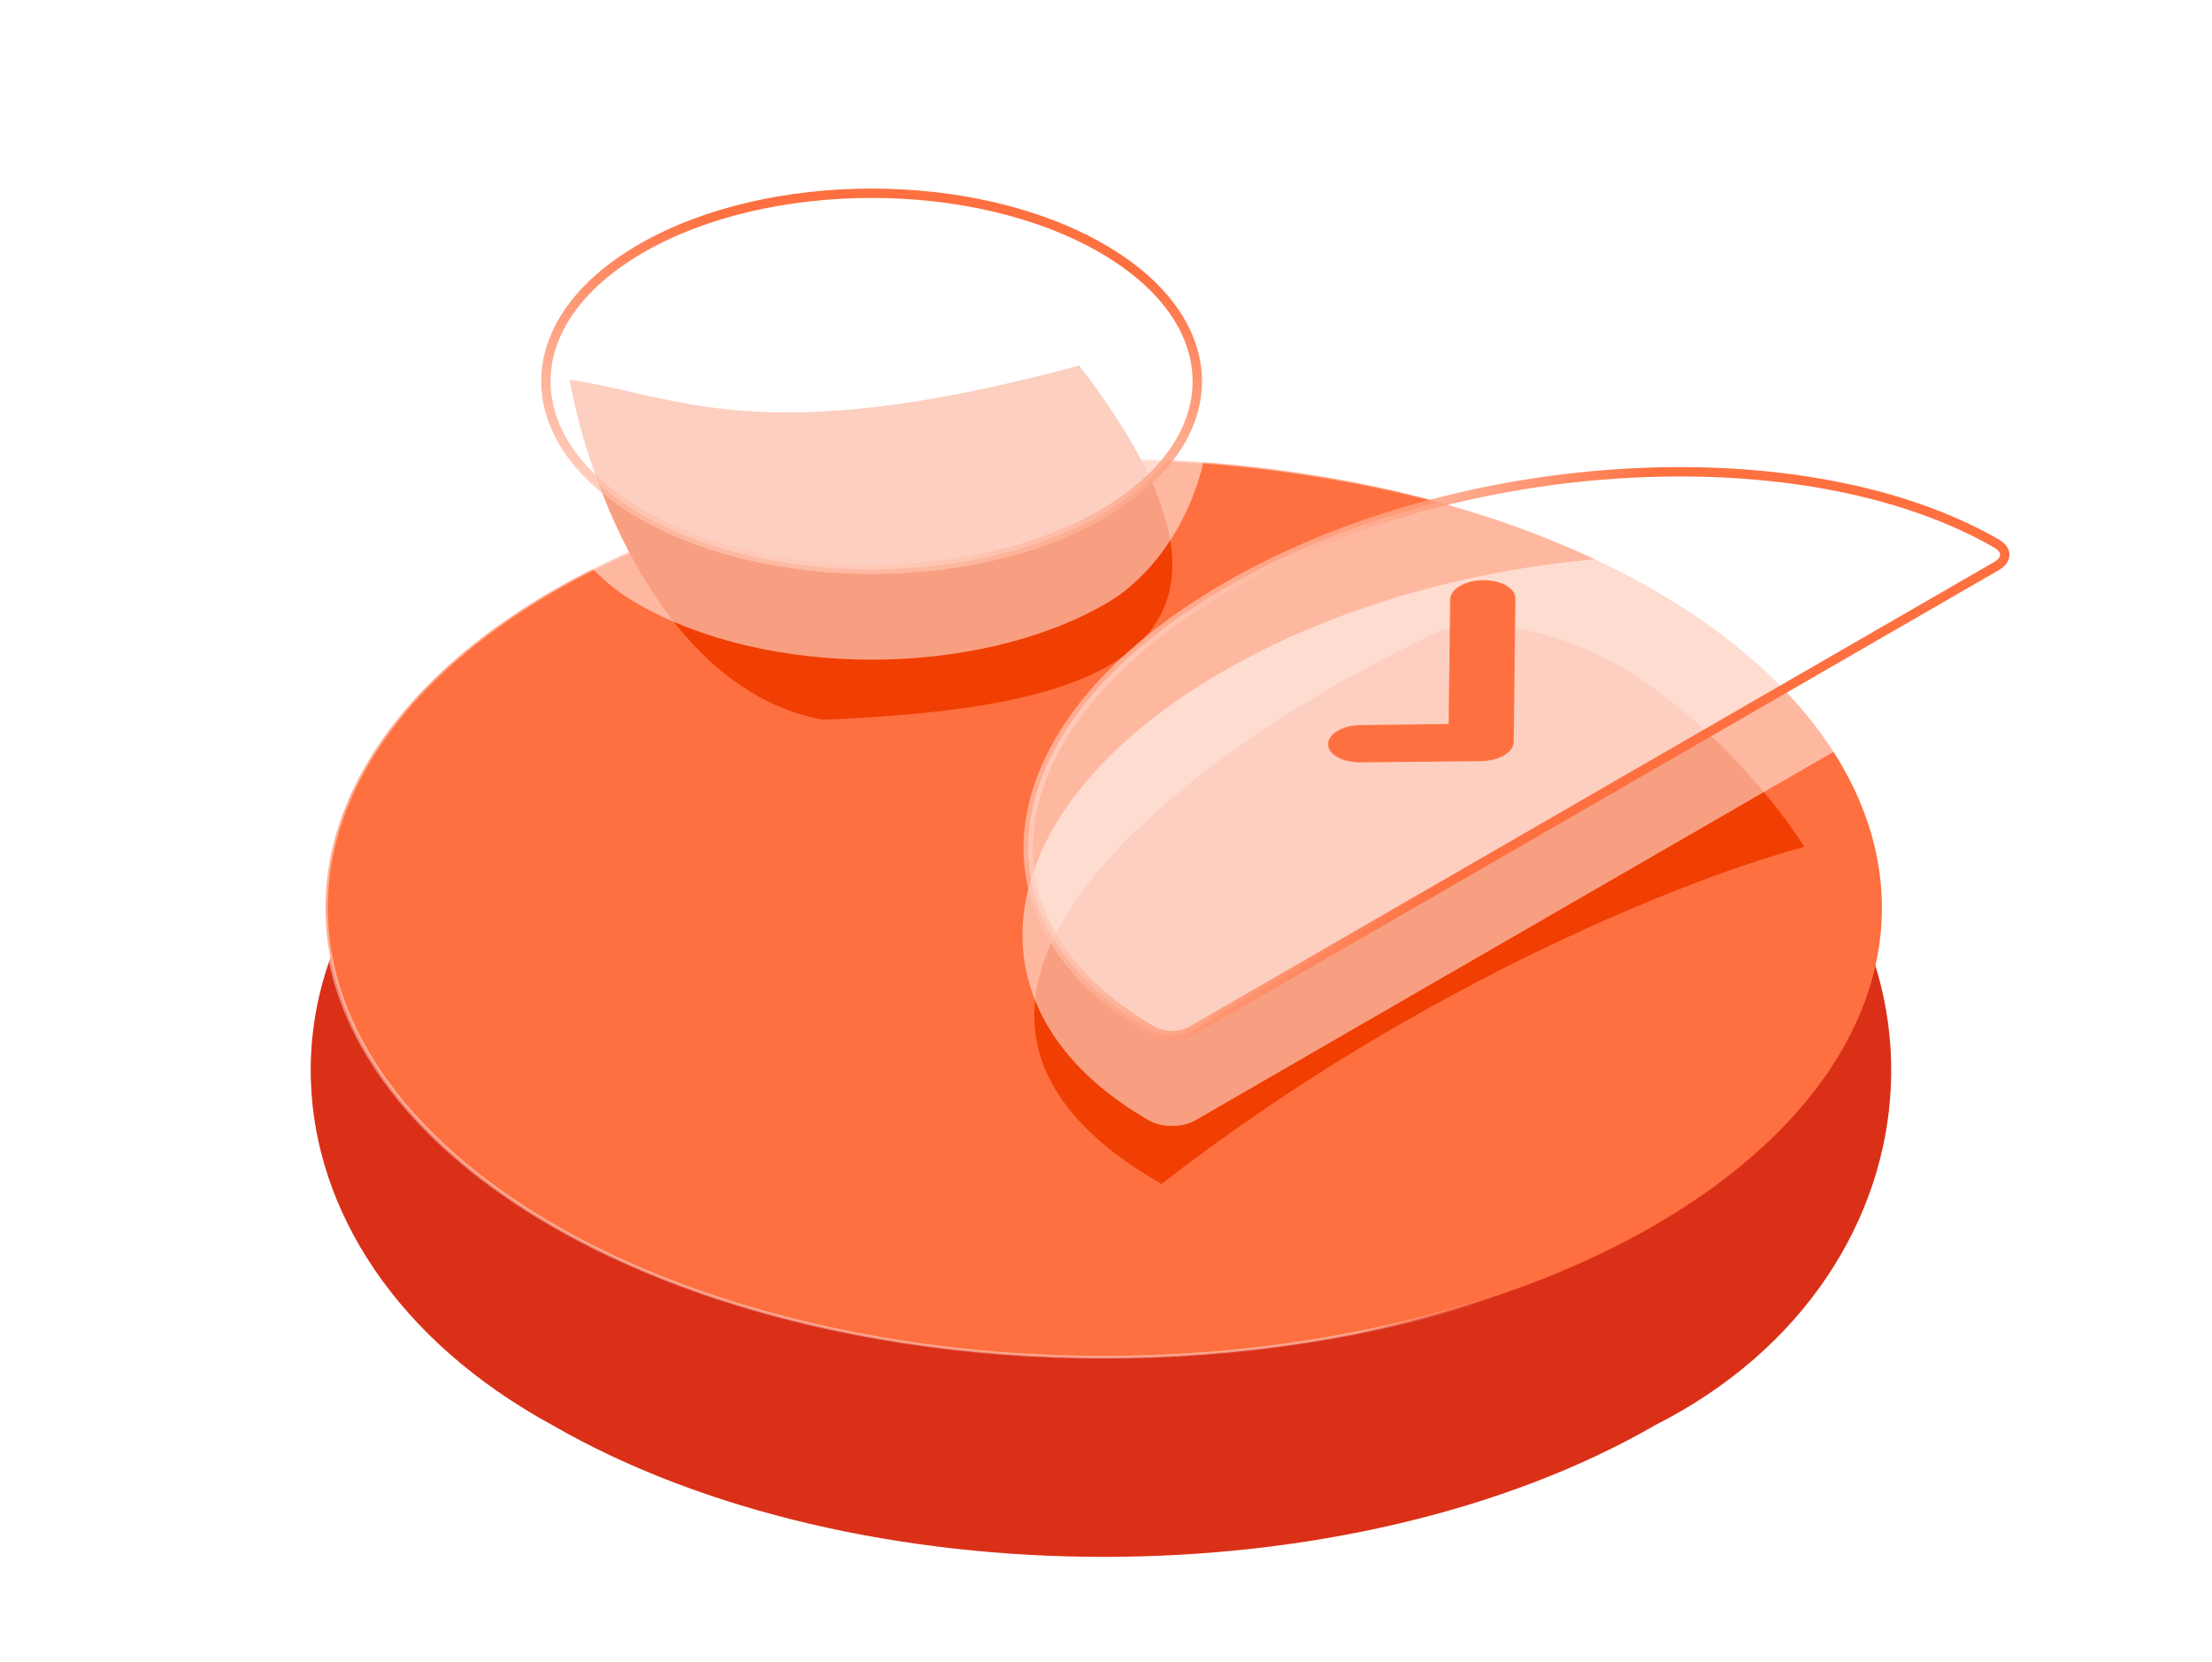
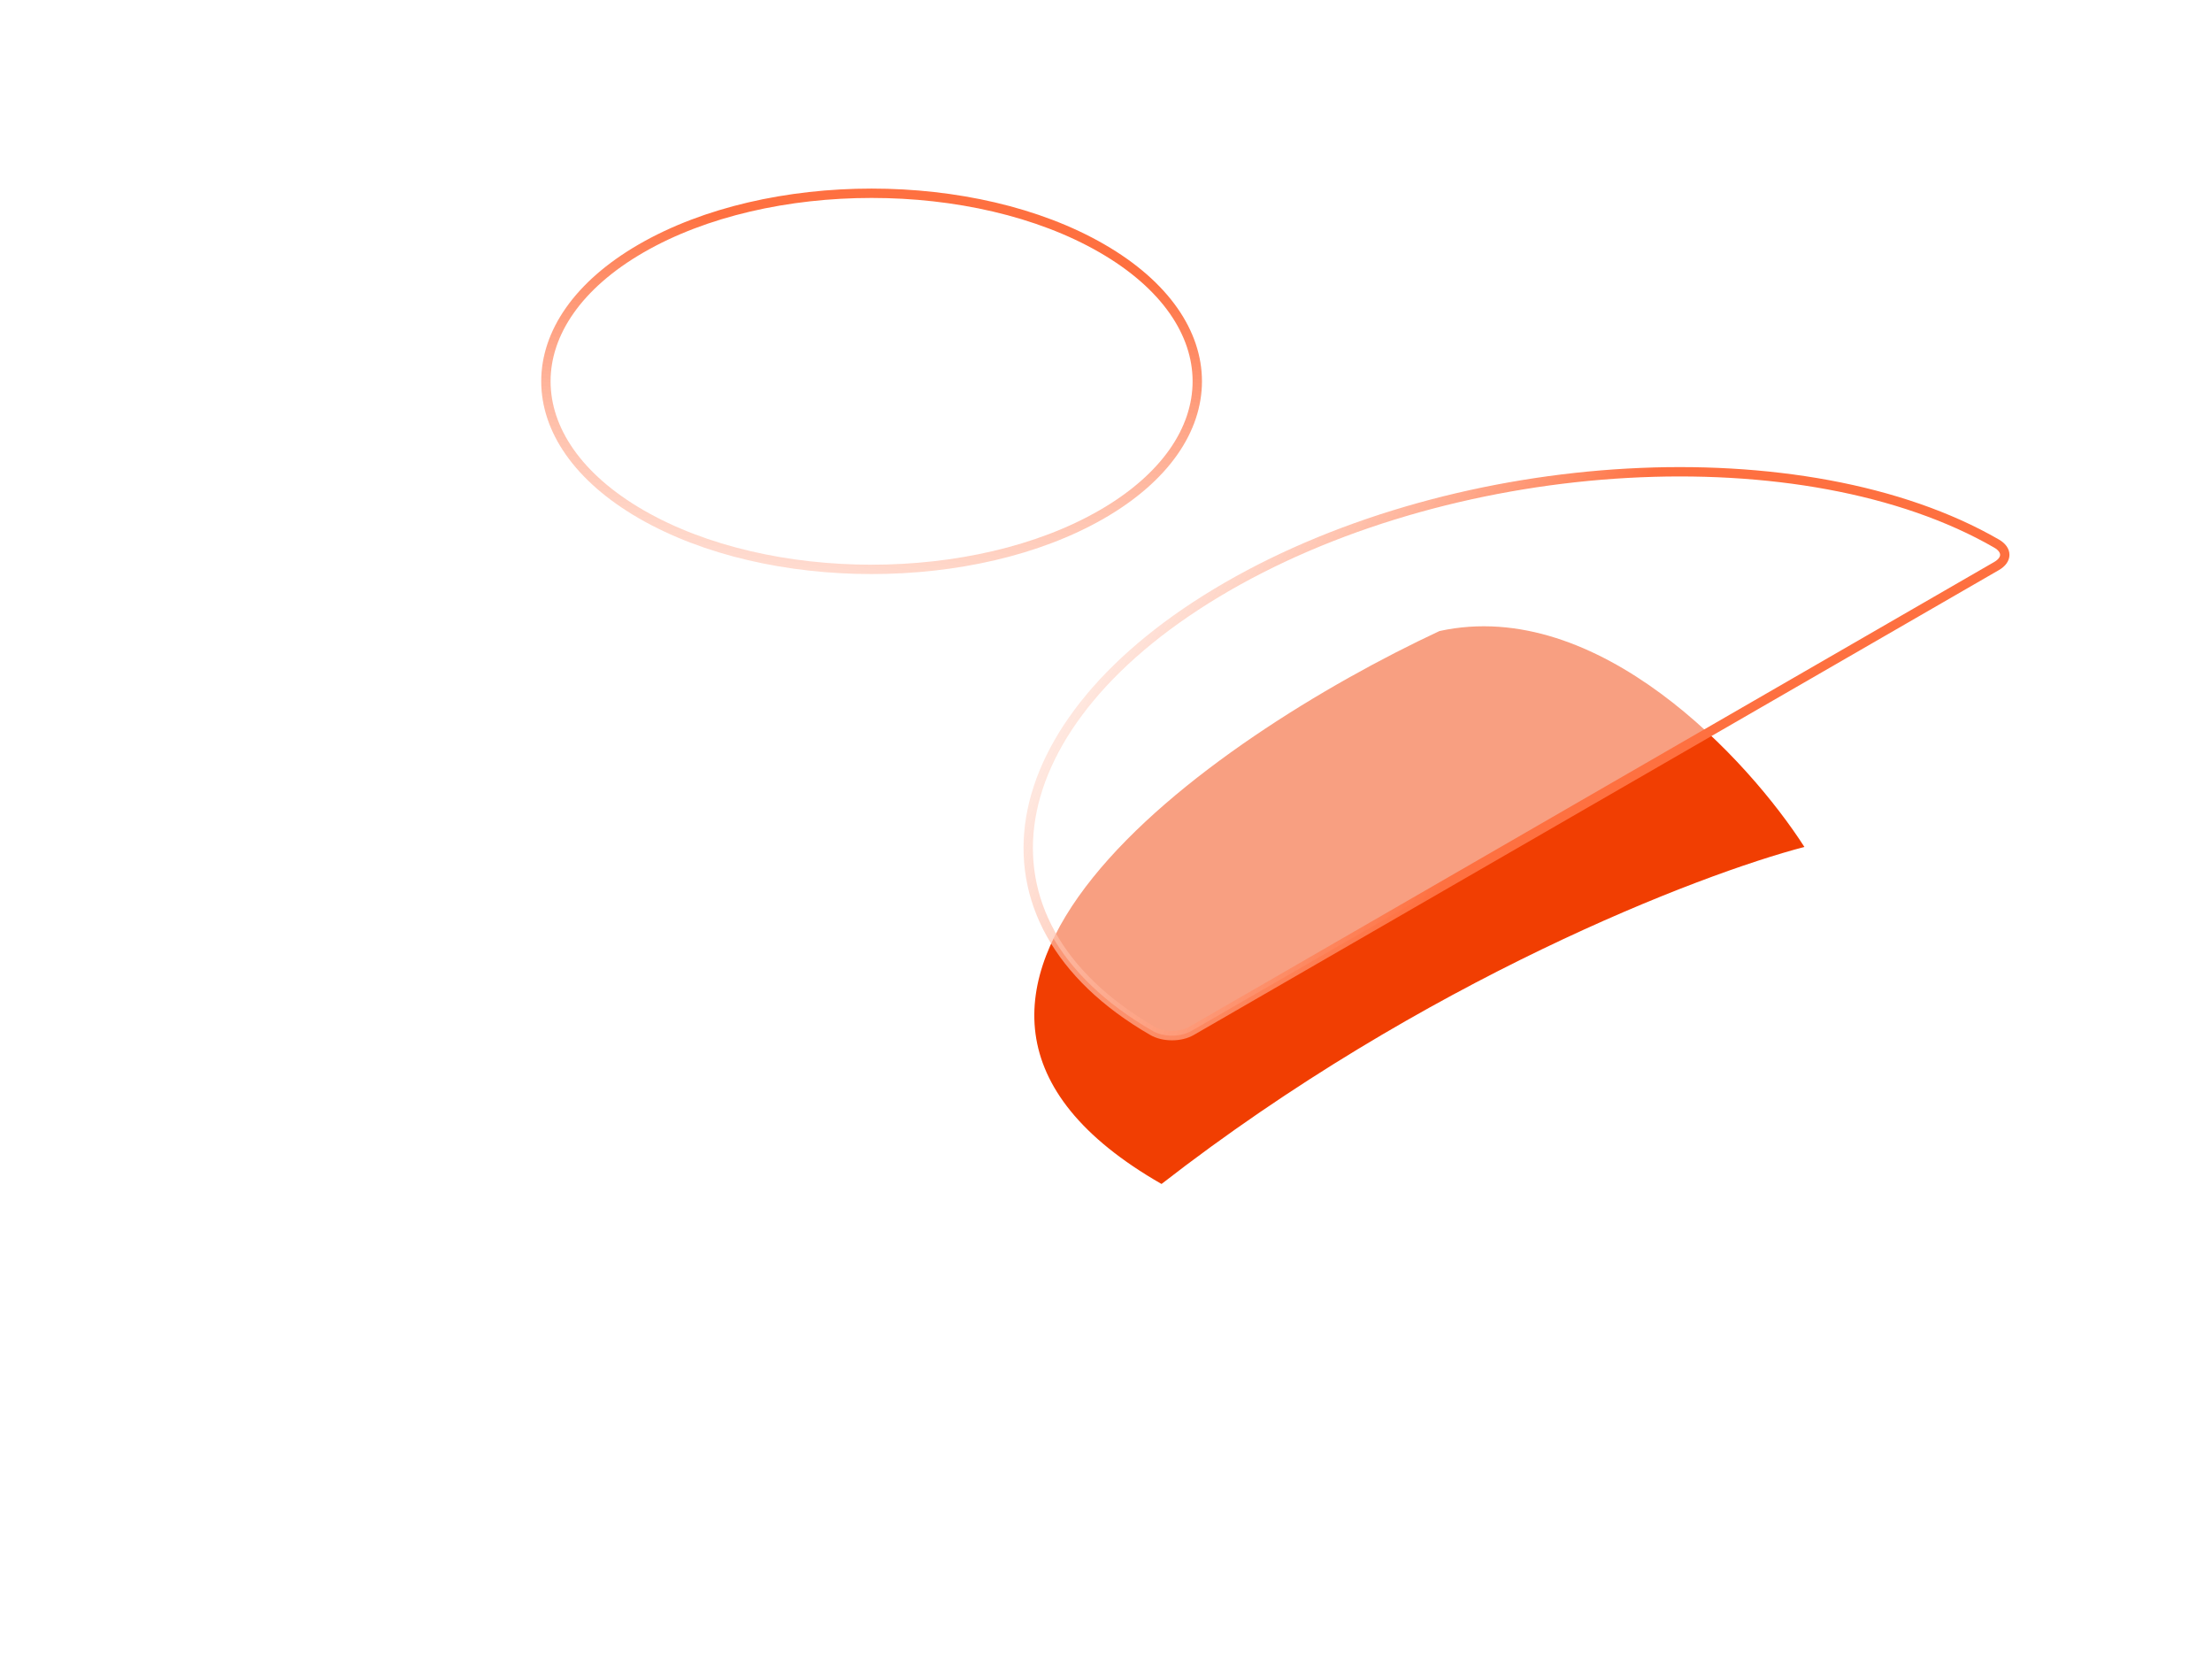
<svg xmlns="http://www.w3.org/2000/svg" width="189" height="142" viewBox="0 0 189 142" fill="none">
  <g filter="url(#filter0_d_92_387)">
-     <path d="M143.144 51.624C169.187 66.659 166.774 98.317 141.465 111.139C115.422 126.173 73.198 126.173 47.155 111.139C20.563 96.613 19.4 67 45.443 51.965C71.486 36.931 117.101 36.59 143.144 51.624Z" fill="#DB3018" />
-   </g>
-   <circle cx="54.449" cy="54.449" r="54.29" transform="matrix(0.866 -0.5 0.866 0.5 -0 77.555)" fill="#FE7040" stroke="url(#paint0_linear_92_387)" stroke-width="0.317" />
+     </g>
  <g filter="url(#filter1_d_92_387)">
    <path d="M99.244 94.467C71.435 78.546 103.49 56.344 122.993 47.233C136.58 44.261 149.44 58.29 154.173 65.676C145.195 68.02 121.64 77.059 99.244 94.467Z" fill="#F13E02" />
  </g>
  <g filter="url(#filter2_d_92_387)">
-     <path d="M92.212 24.545C111.728 49.961 91.828 53.925 70.32 54.808C56.639 52.31 50.183 34.407 48.666 25.767C57.853 27.067 64.834 31.968 92.212 24.545Z" fill="#F13E02" />
-   </g>
-   <path d="M94.496 51.564C103.623 46.295 107.783 29.205 96.724 22.821C85.665 16.437 64.264 15.64 53.206 22.025C42.147 28.409 43.391 45.18 54.449 51.564C65.508 57.949 83.438 57.949 94.496 51.564Z" fill="white" fill-opacity="0.5" />
-   <path d="M104.508 57.344C84.444 68.927 81.561 86.128 98.14 95.699C99.261 96.346 101.024 96.346 102.145 95.699L170.946 55.98C172.067 55.333 171.82 54.133 171.82 52.673C171.687 46.57 172.085 46.57 170.946 46.835C168.382 45.856 160.127 49.318 157.225 48.737C150.892 47.469 143.887 47.144 136.793 47.728C125.469 48.661 113.918 51.912 104.508 57.344Z" fill="white" fill-opacity="0.5" />
+     </g>
+   <path d="M94.496 51.564C103.623 46.295 107.783 29.205 96.724 22.821C85.665 16.437 64.264 15.64 53.206 22.025C42.147 28.409 43.391 45.18 54.449 51.564C65.508 57.949 83.438 57.949 94.496 51.564" fill="white" fill-opacity="0.5" />
  <path d="M54.794 21.215C65.662 14.941 83.281 14.941 94.149 21.215C105.016 27.489 105.016 37.66 94.149 43.934C83.281 50.208 65.662 50.208 54.794 43.934C43.927 37.66 43.927 27.489 54.794 21.215Z" fill="white" fill-opacity="0.5" stroke="url(#paint1_linear_92_387)" stroke-width="0.8" />
  <path d="M104.852 50.114C124.79 38.605 154.269 37.012 170.597 46.438C171.527 46.975 171.527 47.813 170.597 48.35L101.797 88.069C100.867 88.606 99.415 88.606 98.485 88.069C82.156 78.642 84.915 61.624 104.852 50.114Z" fill="white" fill-opacity="0.5" stroke="url(#paint2_linear_92_387)" stroke-width="0.8" />
  <g filter="url(#filter5_i_92_387)">
-     <path d="M123.893 50.953C123.905 50.114 125.016 49.412 126.427 49.314L126.713 49.303C128.165 49.288 129.348 49.91 129.478 50.72L129.49 50.884L129.341 63.134C129.336 63.582 129.018 63.988 128.507 64.286L128.307 64.393C127.889 64.596 127.374 64.731 126.808 64.771L126.52 64.783L116.217 64.899C114.768 64.913 113.588 64.292 113.456 63.48L113.444 63.316L113.443 63.316C113.453 62.479 114.564 61.778 115.977 61.678L116.265 61.667L123.676 61.582L123.762 61.581L123.763 61.531L123.892 50.953H123.893Z" fill="#FE7040" stroke="url(#paint3_linear_92_387)" stroke-width="0.146" />
-   </g>
+     </g>
  <defs>
    <filter id="filter0_d_92_387" x="18.08" y="40.517" width="151.978" height="100.945" filterUnits="userSpaceOnUse" color-interpolation-filters="sRGB">
      <feFlood flood-opacity="0" result="BackgroundImageFix" />
      <feColorMatrix in="SourceAlpha" type="matrix" values="0 0 0 0 0 0 0 0 0 0 0 0 0 0 0 0 0 0 127 0" result="hardAlpha" />
      <feOffset dy="10.582" />
      <feGaussianBlur stdDeviation="4.233" />
      <feComposite in2="hardAlpha" operator="out" />
      <feColorMatrix type="matrix" values="0 0 0 0 1 0 0 0 0 0.462 0 0 0 0 0.344 0 0 0 0.5 0" />
      <feBlend mode="normal" in2="BackgroundImageFix" result="effect1_dropShadow_92_387" />
      <feBlend mode="normal" in="SourceGraphic" in2="effect1_dropShadow_92_387" result="shape" />
    </filter>
    <filter id="filter1_d_92_387" x="82.937" y="46.826" width="76.674" height="59.752" filterUnits="userSpaceOnUse" color-interpolation-filters="sRGB">
      <feFlood flood-opacity="0" result="BackgroundImageFix" />
      <feColorMatrix in="SourceAlpha" type="matrix" values="0 0 0 0 0 0 0 0 0 0 0 0 0 0 0 0 0 0 127 0" result="hardAlpha" />
      <feOffset dy="6.674" />
      <feGaussianBlur stdDeviation="2.719" />
      <feComposite in2="hardAlpha" operator="out" />
      <feColorMatrix type="matrix" values="0 0 0 0 0.902 0 0 0 0 0.237 0 0 0 0 0.014 0 0 0 1 0" />
      <feBlend mode="normal" in2="BackgroundImageFix" result="effect1_dropShadow_92_387" />
      <feBlend mode="normal" in="SourceGraphic" in2="effect1_dropShadow_92_387" result="shape" />
    </filter>
    <filter id="filter2_d_92_387" x="43.228" y="24.545" width="62.379" height="42.374" filterUnits="userSpaceOnUse" color-interpolation-filters="sRGB">
      <feFlood flood-opacity="0" result="BackgroundImageFix" />
      <feColorMatrix in="SourceAlpha" type="matrix" values="0 0 0 0 0 0 0 0 0 0 0 0 0 0 0 0 0 0 127 0" result="hardAlpha" />
      <feOffset dy="6.674" />
      <feGaussianBlur stdDeviation="2.719" />
      <feComposite in2="hardAlpha" operator="out" />
      <feColorMatrix type="matrix" values="0 0 0 0 0.902 0 0 0 0 0.237 0 0 0 0 0.014 0 0 0 1 0" />
      <feBlend mode="normal" in2="BackgroundImageFix" result="effect1_dropShadow_92_387" />
      <feBlend mode="normal" in="SourceGraphic" in2="effect1_dropShadow_92_387" result="shape" />
    </filter>
    <filter id="filter5_i_92_387" x="113.354" y="49.251" width="16.225" height="15.947" filterUnits="userSpaceOnUse" color-interpolation-filters="sRGB">
      <feFlood flood-opacity="0" result="BackgroundImageFix" />
      <feBlend mode="normal" in="SourceGraphic" in2="BackgroundImageFix" result="shape" />
      <feColorMatrix in="SourceAlpha" type="matrix" values="0 0 0 0 0 0 0 0 0 0 0 0 0 0 0 0 0 0 127 0" result="hardAlpha" />
      <feOffset dy="0.247" />
      <feGaussianBlur stdDeviation="0.124" />
      <feComposite in2="hardAlpha" operator="arithmetic" k2="-1" k3="1" />
      <feColorMatrix type="matrix" values="0 0 0 0 0 0 0 0 0 0 0 0 0 0 0 0 0 0 0.1 0" />
      <feBlend mode="normal" in2="shape" result="effect1_innerShadow_92_387" />
    </filter>
    <linearGradient id="paint0_linear_92_387" x1="9.436" y1="44.295" x2="57.244" y2="89.134" gradientUnits="userSpaceOnUse">
      <stop stop-color="white" stop-opacity="0.43" />
      <stop offset="0.847" stop-color="white" stop-opacity="0.44" />
      <stop offset="1" stop-color="white" stop-opacity="0" />
    </linearGradient>
    <linearGradient id="paint1_linear_92_387" x1="59.401" y1="18.064" x2="52.449" y2="66.299" gradientUnits="userSpaceOnUse">
      <stop stop-color="#FE7040" />
      <stop offset="0.962" stop-color="white" stop-opacity="0.44" />
    </linearGradient>
    <linearGradient id="paint2_linear_92_387" x1="145.662" y1="31.777" x2="100.856" y2="8.83" gradientUnits="userSpaceOnUse">
      <stop stop-color="#FE7040" />
      <stop offset="0.962" stop-color="white" stop-opacity="0.44" />
    </linearGradient>
    <linearGradient id="paint3_linear_92_387" x1="111.566" y1="59.283" x2="131.464" y2="68.285" gradientUnits="userSpaceOnUse">
      <stop stop-color="white" stop-opacity="0.25" />
      <stop offset="1" stop-color="white" stop-opacity="0" />
    </linearGradient>
  </defs>
</svg>